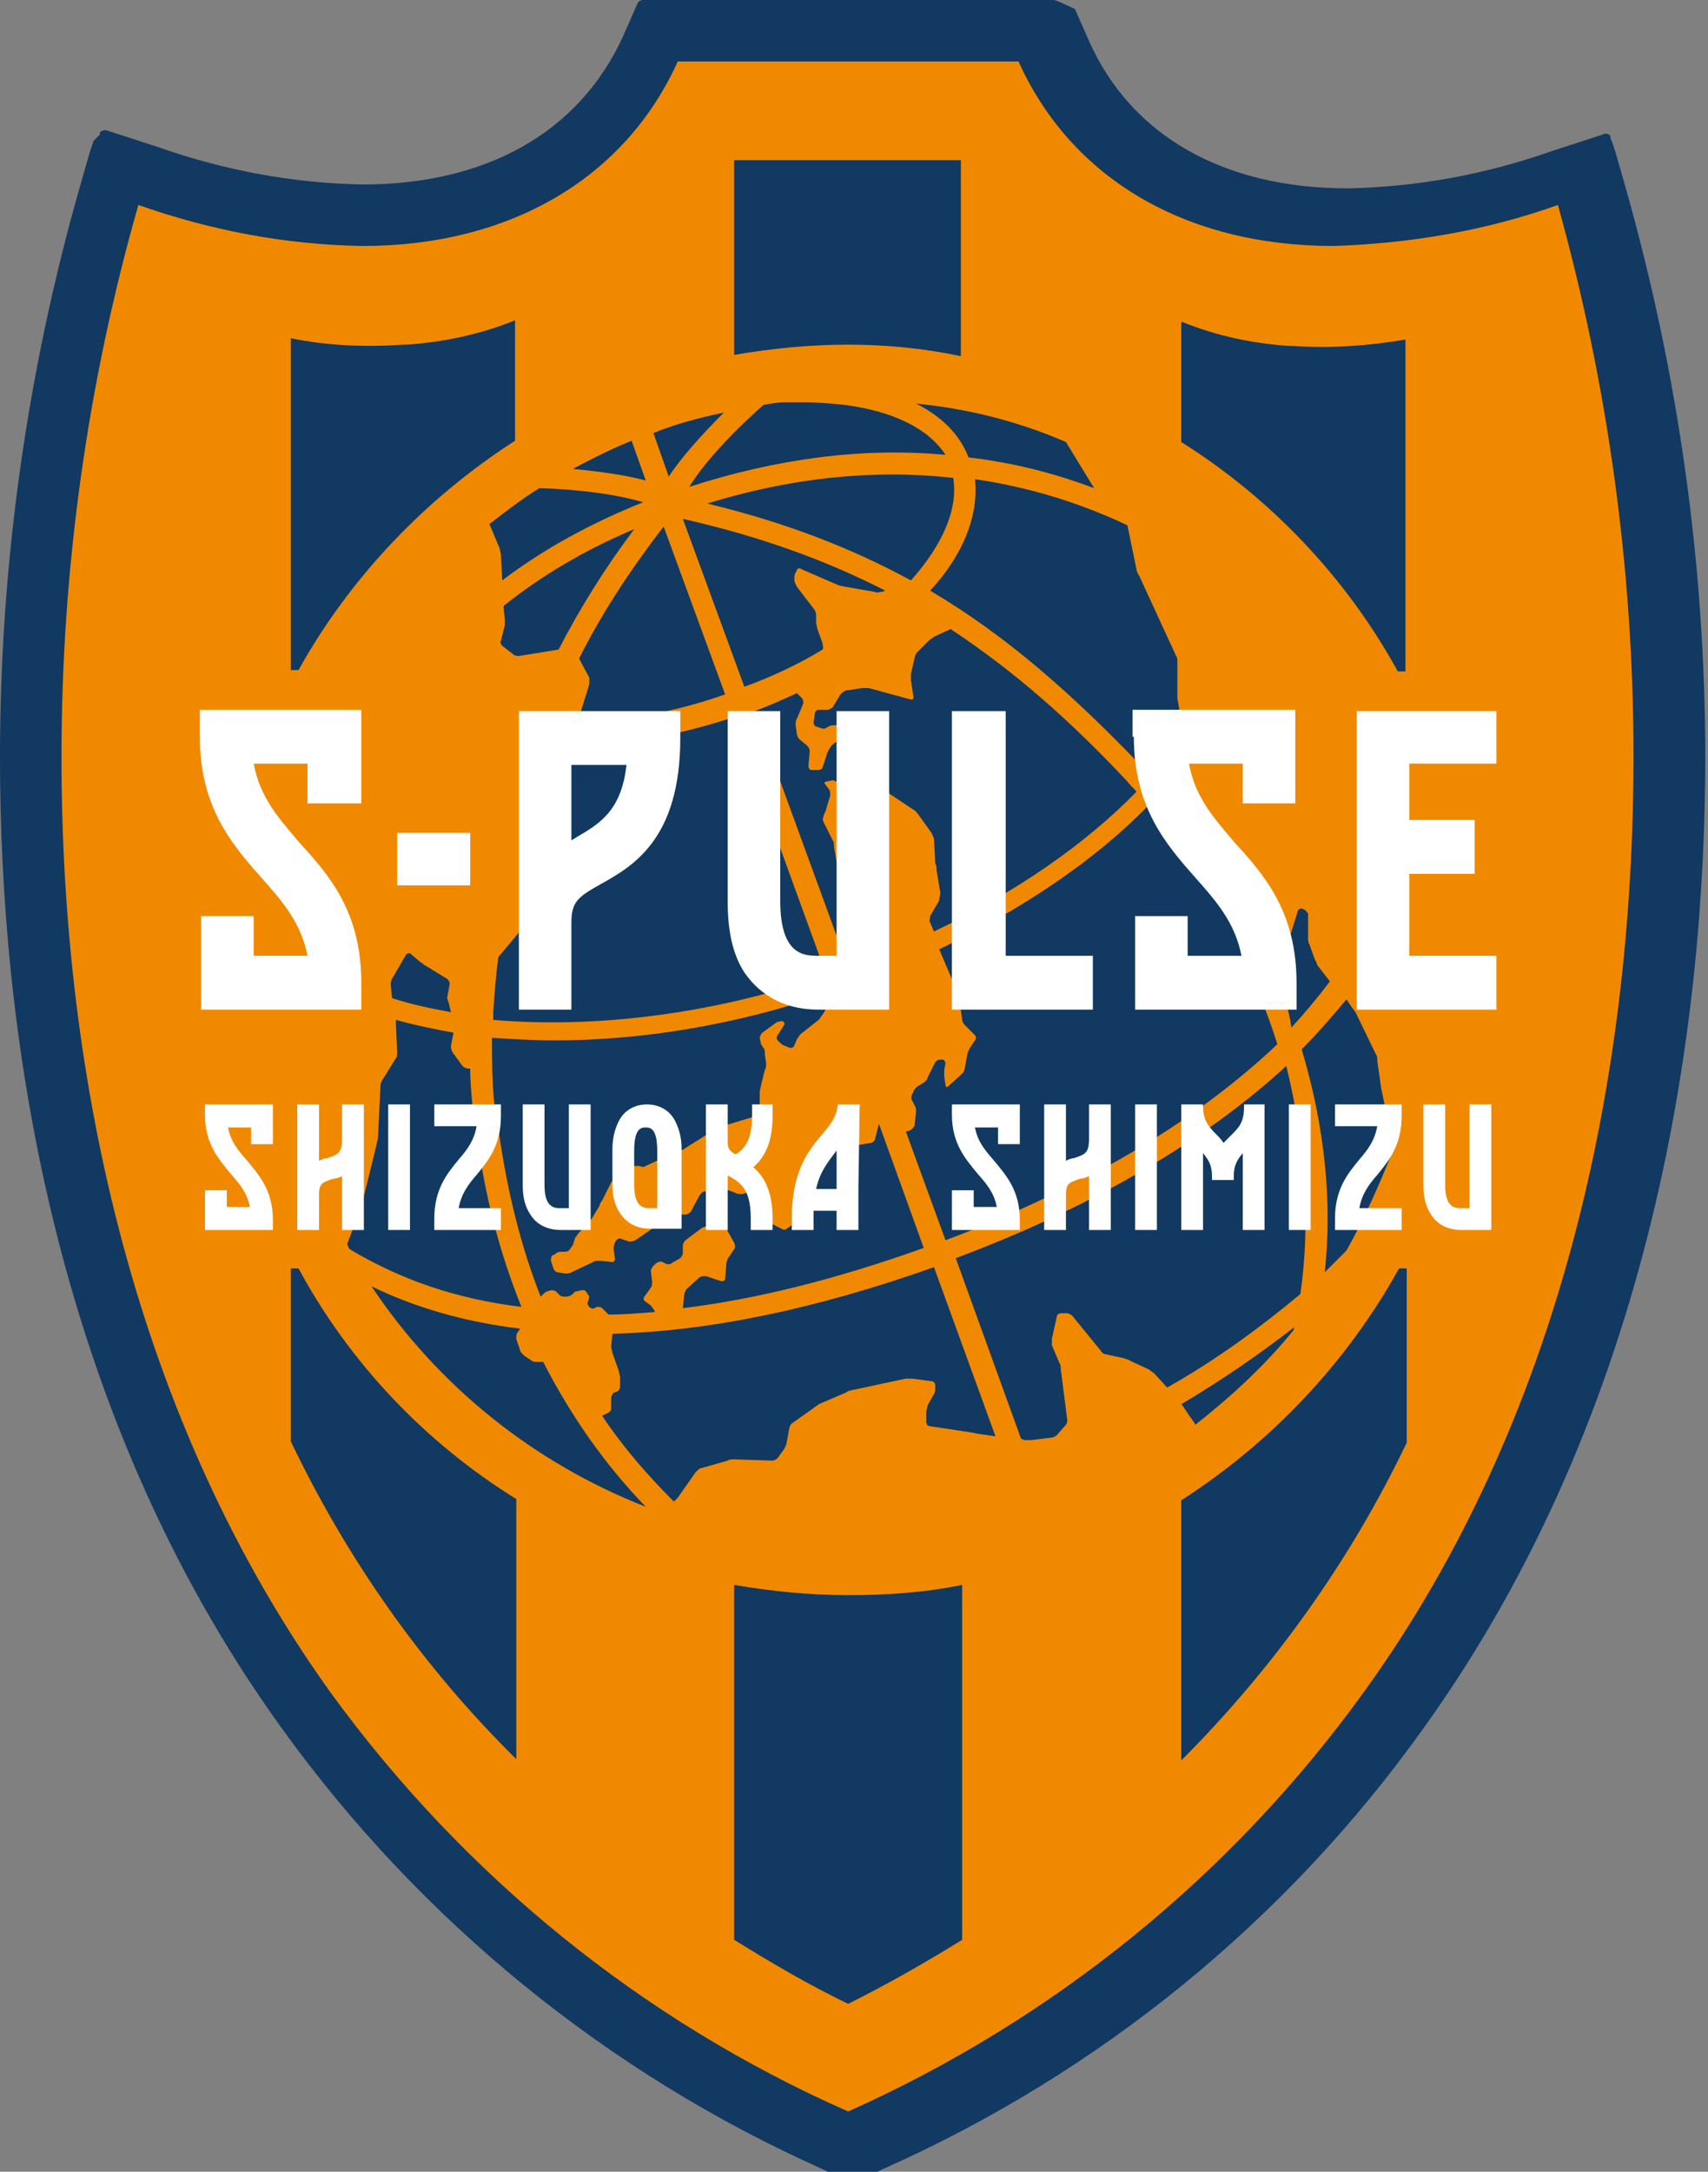
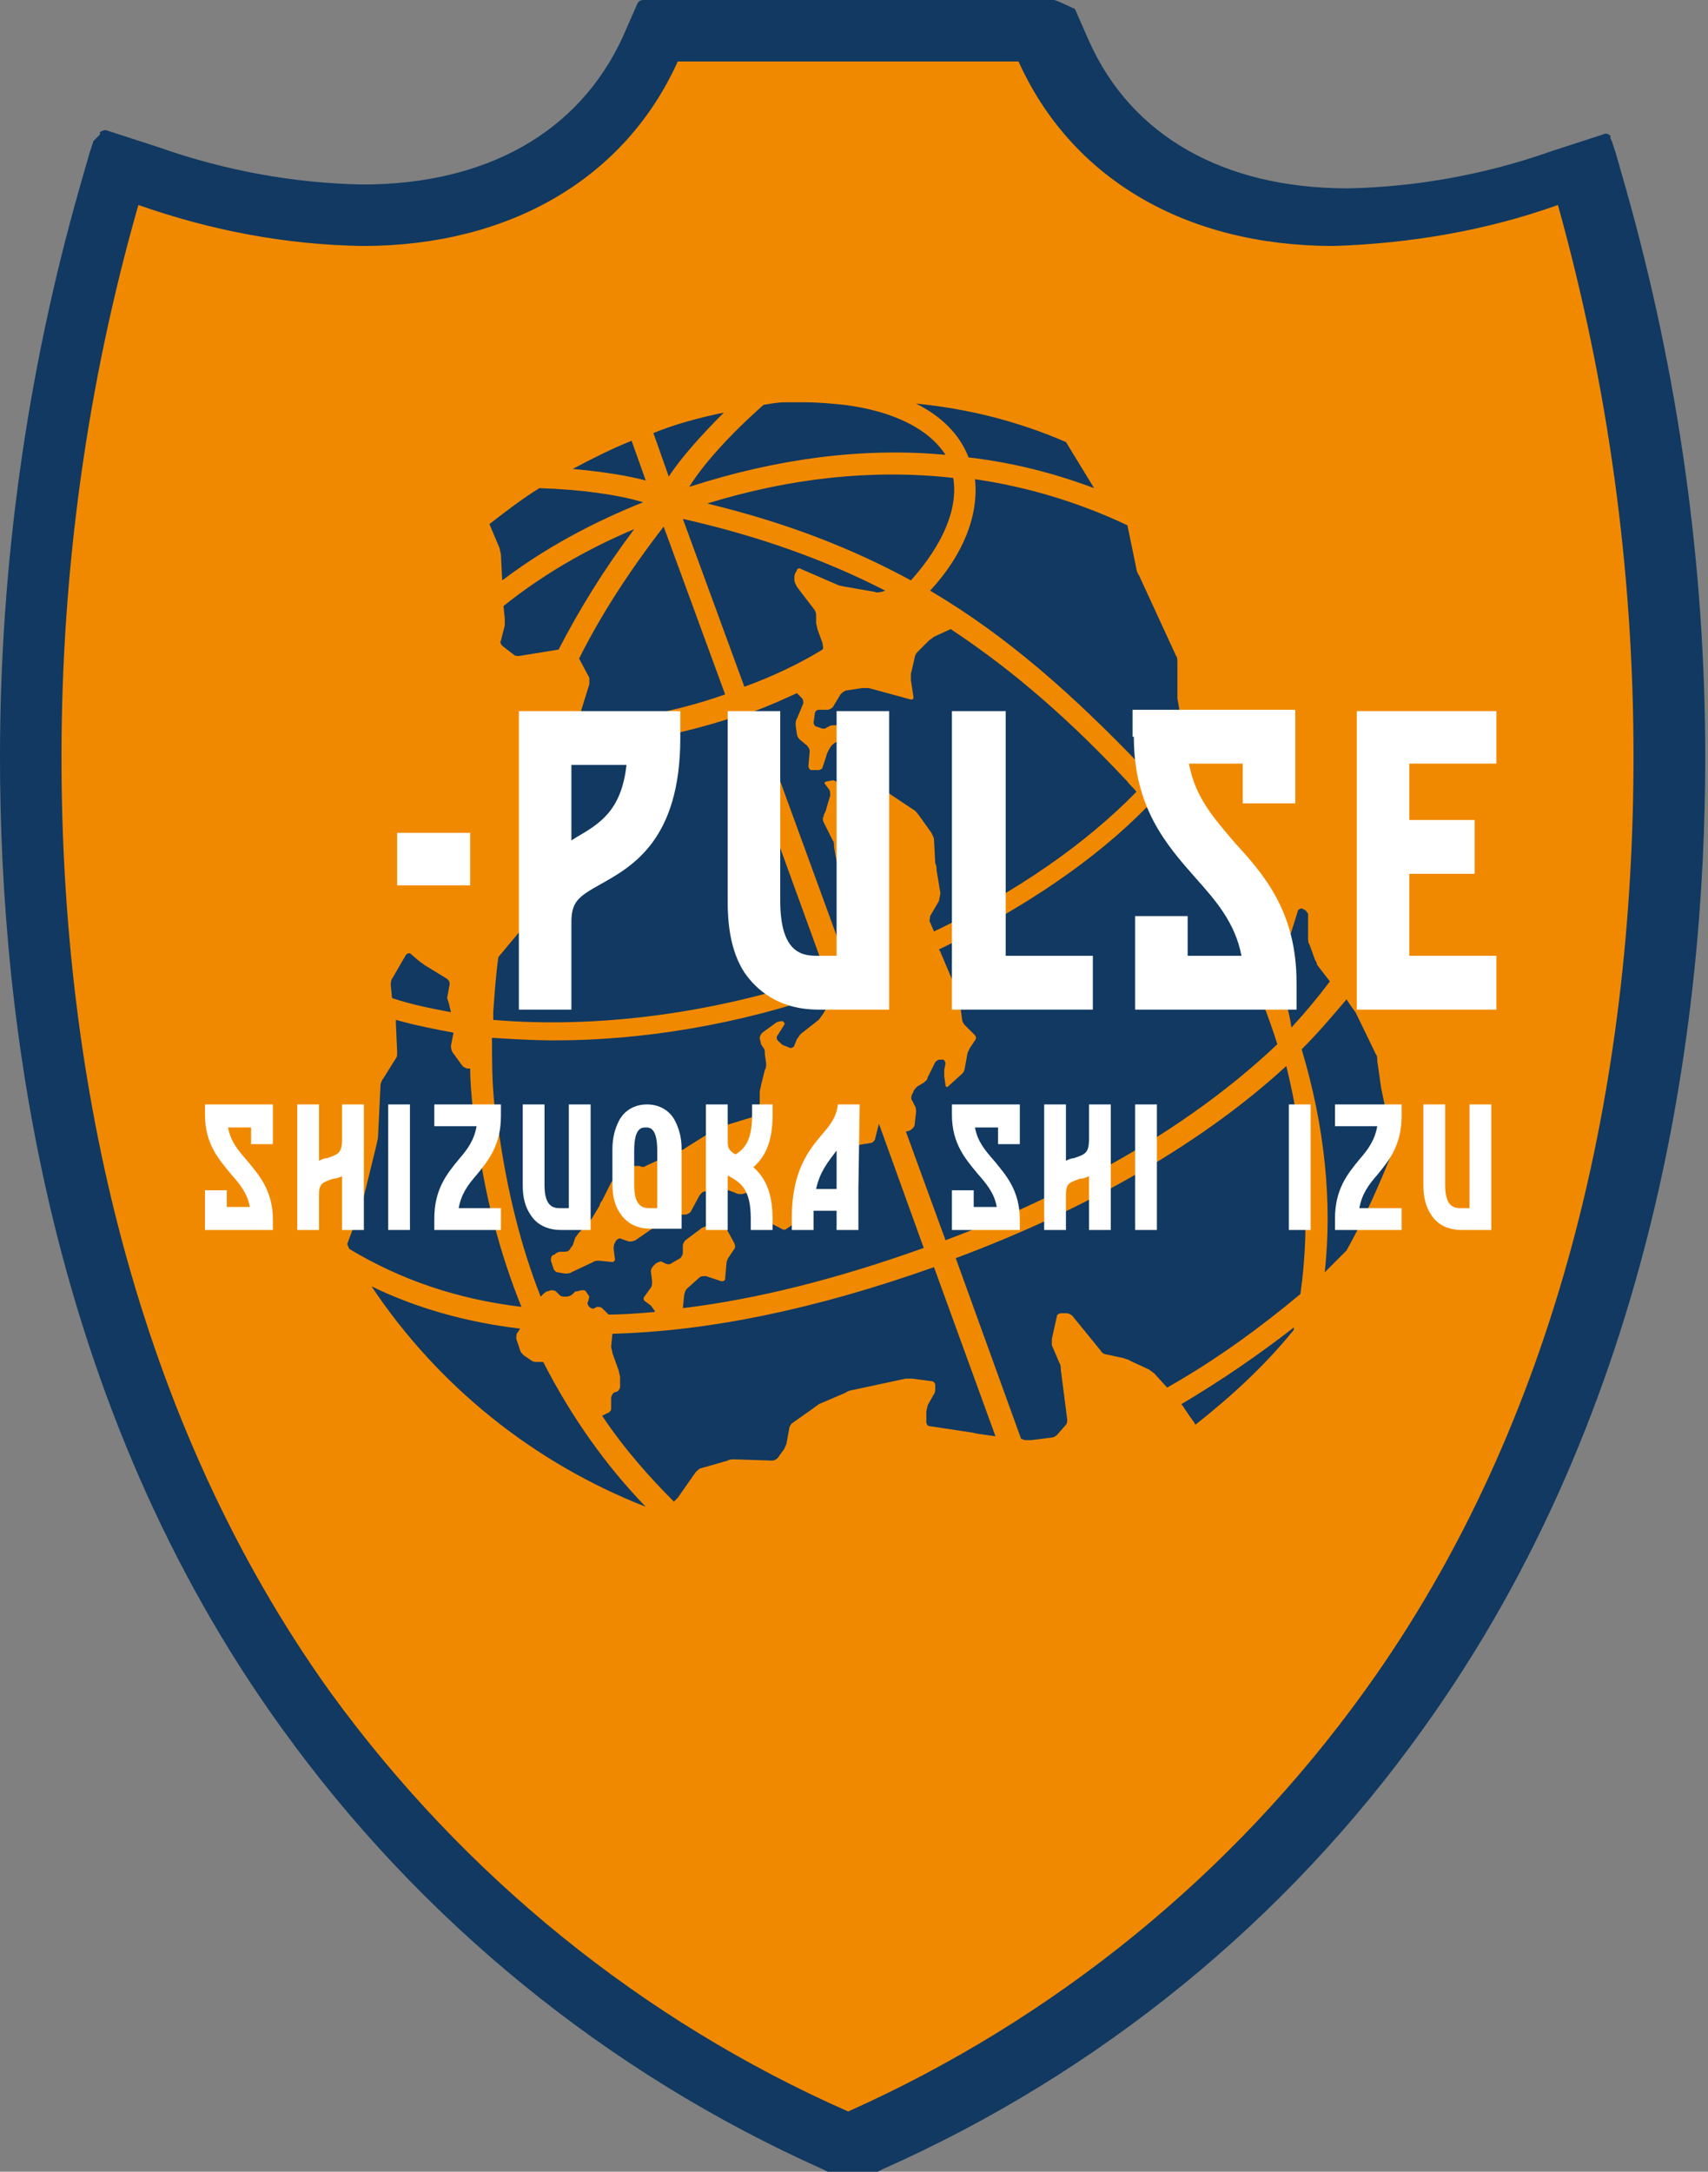
<svg xmlns="http://www.w3.org/2000/svg" width="70" height="89" viewBox="0 0 70 89" fill="none">
  <rect x="0" y="0" width="70" height="89" fill="#808080" stroke="none" />
  <path d="M33.71 88.895L33.815 88.948L33.92 89H33.972H34.025H34.077H34.13H34.182H34.235H34.287H34.34H34.392H34.445H34.497H34.55H34.602H34.655H34.707H34.76H34.812H34.865C34.917 89 34.97 89 35.022 89H35.075H35.127H35.18H35.233H35.285H35.337H35.39H35.443H35.495H35.547H35.6H35.653H35.705H35.758H35.81H35.862H35.915H35.968L36.073 88.948L36.178 88.895C45.051 84.957 52.717 78.709 58.336 70.832C67.84 57.601 69.887 41.901 69.887 31.032C69.887 23.156 68.785 15.332 66.632 7.719L66.212 6.248L66.107 5.933L66.054 5.776L66.002 5.671V5.618V5.566C65.897 5.461 65.792 5.461 65.687 5.513L63.586 6.196C60.909 7.141 58.073 7.666 55.238 7.719C50.145 7.719 46.364 5.566 44.631 1.68L44.054 0.368C43.371 0.053 43.266 0 43.161 0H41.743H27.776H26.359C26.254 0 26.149 0.053 26.096 0.21L25.519 1.523C23.733 5.408 19.953 7.561 14.86 7.561C12.024 7.509 9.189 6.983 6.511 6.038L4.411 5.356C4.306 5.303 4.201 5.356 4.096 5.408V5.461V5.513L3.833 5.776L3.781 5.933L3.676 6.248L3.255 7.719C1.103 15.28 0 23.156 0 31.032C0 41.901 1.995 57.601 11.552 70.832C17.222 78.709 24.889 84.957 33.71 88.895Z" fill="#113961" />
  <path d="M63.849 8.401C60.909 9.451 57.811 9.976 54.66 10.081C48.569 10.081 43.896 7.299 41.743 2.52H27.776C25.624 7.299 20.898 10.081 14.86 10.081C11.709 10.029 8.664 9.451 5.671 8.401C3.571 15.752 2.52 23.366 2.52 31.032C2.52 44.316 5.566 58.231 13.547 69.362C19.008 76.871 26.306 82.804 34.76 86.532C43.214 82.752 50.512 76.818 55.92 69.31C63.954 58.178 66.947 44.264 66.947 30.979C66.947 23.366 65.897 15.752 63.849 8.401ZM53.295 53.032C51.72 54.345 49.882 55.71 47.834 56.865L47.309 56.288C47.257 56.235 47.152 56.183 47.099 56.13L46.312 55.763C46.259 55.71 46.154 55.71 46.049 55.658L45.314 55.5C45.261 55.5 45.156 55.448 45.104 55.343L43.949 53.925C43.896 53.873 43.791 53.82 43.739 53.82H43.476C43.424 53.82 43.319 53.873 43.319 53.925L43.109 54.87C43.109 54.923 43.109 55.08 43.109 55.133L43.424 55.868C43.476 55.92 43.476 56.078 43.476 56.13L43.739 58.178C43.739 58.231 43.739 58.336 43.686 58.388L43.319 58.808C43.266 58.861 43.161 58.913 43.109 58.913L42.269 59.018C42.216 59.018 42.058 59.018 42.006 59.018L41.848 58.966L39.17 51.562C44.789 49.462 49.41 46.732 52.717 43.686C53.505 46.889 53.715 50.092 53.295 53.032ZM23.943 52.875H23.838C23.786 52.875 23.681 52.928 23.576 52.928L23.471 53.032C23.418 53.085 23.313 53.138 23.208 53.138H23.156C23.103 53.138 22.998 53.138 22.946 53.085L22.788 52.928C22.736 52.875 22.631 52.875 22.578 52.875L22.421 52.928C22.368 52.928 22.263 53.032 22.211 53.085L22.158 53.138C21.37 51.142 20.793 48.884 20.425 46.259L19.533 46.417C19.848 48.937 20.478 51.352 21.37 53.558C18.745 53.242 16.435 52.455 14.335 51.195C14.282 51.142 14.282 51.09 14.229 50.985L14.702 49.724C14.755 49.672 14.755 49.514 14.807 49.462L15.437 46.889C15.437 46.837 15.49 46.679 15.49 46.627L15.595 44.474C15.595 44.421 15.647 44.264 15.7 44.211L16.225 43.371C16.277 43.319 16.277 43.214 16.277 43.109L16.225 41.953C16.225 41.901 16.225 41.848 16.225 41.796C16.96 42.006 17.747 42.163 18.588 42.321L18.483 42.846C18.483 42.899 18.483 43.004 18.535 43.109L18.955 43.686C19.008 43.739 19.113 43.791 19.165 43.791H19.27C19.27 44.316 19.323 44.894 19.375 45.419L20.268 45.314C20.163 44.369 20.163 43.424 20.163 42.531C21.003 42.584 21.843 42.636 22.736 42.636C26.306 42.636 30.244 42.006 34.13 40.641L34.182 40.798L33.71 41.586C33.657 41.638 33.605 41.743 33.552 41.796L32.817 42.373C32.765 42.426 32.712 42.531 32.66 42.584L32.555 42.846C32.555 42.899 32.45 42.951 32.397 42.951L32.135 42.846C32.082 42.846 31.977 42.741 31.924 42.688L31.872 42.636C31.82 42.584 31.82 42.478 31.872 42.426L32.135 42.006C32.187 41.953 32.135 41.901 32.082 41.848C32.029 41.848 31.924 41.848 31.82 41.901L31.242 42.321C31.189 42.373 31.137 42.478 31.137 42.531C31.137 42.584 31.189 42.741 31.189 42.794L31.294 42.951C31.347 43.004 31.347 43.109 31.347 43.214L31.399 43.581C31.399 43.634 31.399 43.791 31.347 43.844L31.189 44.474C31.189 44.526 31.137 44.684 31.137 44.736V45.209C31.137 45.261 31.084 45.419 31.084 45.471L31.032 45.629C30.979 45.681 30.927 45.786 30.822 45.786L29.614 46.154C29.562 46.154 29.457 46.206 29.352 46.259L28.091 47.047C28.039 47.099 27.934 47.152 27.829 47.152L26.464 47.782C26.411 47.834 26.306 47.834 26.201 47.782H25.886C25.834 47.782 25.729 47.782 25.676 47.834L25.204 48.254C25.151 48.307 25.099 48.412 25.046 48.464L24.678 49.199C24.626 49.252 24.573 49.357 24.573 49.41L24.258 49.934C24.206 49.987 24.153 50.092 24.101 50.145L23.733 50.512C23.681 50.565 23.628 50.67 23.576 50.722L23.471 51.037C23.418 51.09 23.366 51.195 23.313 51.247C23.261 51.3 23.156 51.3 23.051 51.3H22.946C22.893 51.3 22.788 51.352 22.736 51.405L22.631 51.457C22.578 51.51 22.578 51.615 22.578 51.667L22.683 51.982C22.683 52.035 22.788 52.14 22.841 52.14L23.156 52.192C23.208 52.192 23.366 52.192 23.418 52.14L24.311 51.72C24.363 51.667 24.468 51.667 24.573 51.667L25.099 51.72C25.151 51.72 25.204 51.667 25.204 51.615L25.151 51.195C25.151 51.142 25.151 50.985 25.204 50.932L25.256 50.827C25.309 50.775 25.414 50.722 25.466 50.775L25.781 50.88C25.834 50.88 25.939 50.88 26.044 50.827L27.409 49.882C27.461 49.83 27.566 49.777 27.671 49.777H28.091C28.144 49.777 28.249 49.724 28.302 49.672L28.669 48.989C28.722 48.937 28.774 48.832 28.879 48.832L29.299 48.674C29.352 48.622 29.457 48.622 29.562 48.674L30.139 48.884C30.192 48.937 30.349 48.937 30.402 48.937L30.612 48.884C30.664 48.884 30.822 48.884 30.874 48.884C30.927 48.884 30.979 48.937 30.979 49.042V49.094C30.979 49.147 30.979 49.304 31.032 49.357L31.242 49.83C31.294 49.882 31.347 49.987 31.399 50.04L32.029 50.355C32.082 50.407 32.187 50.407 32.24 50.355L32.712 50.04C32.765 49.987 32.817 49.882 32.87 49.83L33.237 48.359C33.237 48.307 33.29 48.149 33.342 48.097L33.762 47.257C33.815 47.204 33.867 47.152 33.972 47.099L34.812 46.994C34.865 46.994 35.023 46.994 35.075 46.942L35.705 46.837C35.758 46.837 35.863 46.732 35.863 46.679L36.02 46.049L37.858 51.142C34.34 52.402 31.032 53.242 27.986 53.61L28.039 53.085C28.039 53.032 28.091 52.875 28.144 52.822L28.669 52.35C28.722 52.297 28.827 52.297 28.932 52.297L29.562 52.507C29.614 52.507 29.719 52.507 29.719 52.402L29.772 51.772C29.772 51.72 29.824 51.562 29.877 51.51L30.087 51.195C30.139 51.142 30.139 51.037 30.087 50.932L29.772 50.355C29.719 50.302 29.667 50.25 29.562 50.25H28.984C28.932 50.25 28.774 50.302 28.722 50.355L28.091 50.827C28.039 50.88 27.986 50.985 27.986 51.037V51.352C27.986 51.405 27.934 51.51 27.881 51.562L27.514 51.772C27.461 51.825 27.356 51.825 27.251 51.772L27.146 51.72C27.094 51.667 26.989 51.72 26.884 51.772L26.779 51.877C26.726 51.93 26.674 52.035 26.674 52.087L26.726 52.507C26.726 52.56 26.726 52.717 26.674 52.77L26.411 53.138C26.359 53.19 26.359 53.295 26.464 53.347L26.674 53.505C26.726 53.558 26.779 53.663 26.831 53.715V53.768C26.201 53.82 25.571 53.873 24.941 53.873L24.678 53.61C24.626 53.558 24.521 53.558 24.468 53.558L24.363 53.61C24.311 53.663 24.206 53.61 24.153 53.558C24.101 53.505 24.048 53.4 24.101 53.347L24.153 53.138C24.048 52.98 23.996 52.875 23.943 52.875ZM31.294 16.592C31.61 16.54 31.872 16.487 32.187 16.487C32.45 16.487 32.712 16.487 32.975 16.487C33.552 16.487 34.077 16.54 34.602 16.592C36.65 16.855 38.068 17.59 38.751 18.64C35.337 18.325 31.82 18.798 28.249 19.953C28.827 19.008 29.982 17.747 31.294 16.592ZM39.958 19.638C42.111 19.953 44.211 20.583 46.206 21.528L46.574 23.313C46.574 23.366 46.627 23.523 46.679 23.576L48.202 26.884C48.254 26.936 48.254 27.041 48.254 27.146V28.354C48.254 28.407 48.254 28.564 48.254 28.617L48.464 29.824C48.044 30.454 47.572 31.084 47.047 31.715C46.942 31.61 46.837 31.452 46.732 31.347C44.001 28.512 41.323 26.096 38.12 24.206C39.486 22.736 40.116 21.108 39.958 19.638ZM38.54 36.598L38.383 35.653C38.383 35.6 38.383 35.443 38.33 35.39L38.278 34.392C38.278 34.34 38.225 34.235 38.173 34.13L37.648 33.395C37.595 33.342 37.543 33.237 37.438 33.185L36.493 32.555C36.44 32.502 36.335 32.45 36.335 32.345L35.547 31.084C35.495 31.032 35.39 30.979 35.285 30.979H34.812C34.76 30.979 34.655 31.032 34.707 31.137V31.557C34.707 31.61 34.76 31.662 34.812 31.662L35.127 31.505C35.18 31.452 35.285 31.505 35.285 31.557L35.39 32.029C35.39 32.082 35.39 32.187 35.285 32.24L34.865 32.45C34.812 32.502 34.707 32.45 34.655 32.397L34.34 32.082C34.287 32.029 34.182 31.977 34.13 31.977L33.867 32.029C33.815 32.029 33.762 32.082 33.815 32.135L33.972 32.345C34.025 32.397 34.025 32.502 34.025 32.607L33.867 33.132C33.867 33.185 33.815 33.29 33.762 33.395V33.447C33.71 33.5 33.71 33.605 33.762 33.71L34.13 34.445C34.182 34.497 34.182 34.602 34.182 34.707L34.235 35.023C34.235 35.075 34.287 35.233 34.287 35.285L34.445 35.705C34.445 35.758 34.55 35.863 34.602 35.863L34.917 35.968C34.97 35.968 35.075 36.073 35.075 36.125L35.127 36.965C35.127 37.018 35.127 37.175 35.127 37.228L35.023 38.173C35.023 38.225 35.023 38.383 35.023 38.435V39.013C35.023 39.066 34.97 39.223 34.97 39.276L34.76 39.643L30.927 29.142C31.505 28.932 32.082 28.669 32.66 28.407L32.87 28.617C32.922 28.669 32.922 28.774 32.922 28.827L32.66 29.457C32.607 29.509 32.607 29.667 32.607 29.719L32.66 30.087C32.66 30.139 32.712 30.244 32.765 30.297L33.08 30.559C33.132 30.612 33.185 30.717 33.185 30.769L33.132 31.399C33.132 31.452 33.185 31.557 33.237 31.557H33.552C33.605 31.557 33.71 31.505 33.71 31.452L33.867 30.979C33.867 30.927 33.92 30.822 33.972 30.717L34.077 30.559C34.13 30.507 34.182 30.454 34.287 30.402L34.707 30.349C34.76 30.349 34.812 30.297 34.812 30.192L34.655 29.929C34.602 29.877 34.55 29.772 34.497 29.772L34.235 29.719C34.182 29.719 34.025 29.719 33.972 29.772L33.867 29.824C33.815 29.877 33.71 29.877 33.605 29.824L33.447 29.772C33.395 29.772 33.342 29.667 33.342 29.614L33.395 29.247C33.395 29.194 33.447 29.089 33.552 29.089H33.92C33.972 29.089 34.077 29.037 34.13 28.984L34.445 28.459C34.497 28.407 34.55 28.354 34.655 28.302L35.337 28.197C35.39 28.197 35.547 28.197 35.6 28.197L37.333 28.669C37.385 28.669 37.438 28.669 37.438 28.564L37.333 27.881C37.333 27.829 37.333 27.671 37.333 27.619L37.49 26.936C37.49 26.884 37.543 26.779 37.595 26.726L38.068 26.254C38.12 26.201 38.225 26.149 38.278 26.096L38.961 25.781C41.586 27.514 43.896 29.562 46.206 32.029C46.312 32.187 46.469 32.292 46.574 32.45C44.526 34.55 41.691 36.545 38.278 38.173L38.12 37.805C38.068 37.753 38.12 37.648 38.12 37.543L38.488 36.913C38.488 36.808 38.54 36.703 38.54 36.598ZM20.688 25.361L20.635 24.836C22.211 23.576 23.996 22.526 25.991 21.686C24.731 23.366 23.733 24.994 22.893 26.621L21.265 26.884C21.213 26.884 21.108 26.884 21.055 26.831L20.583 26.464C20.53 26.411 20.478 26.306 20.53 26.254L20.688 25.624C20.688 25.571 20.688 25.414 20.688 25.361ZM21.476 37.963C21.528 37.91 21.581 37.805 21.581 37.753L21.686 36.755C21.686 36.703 21.686 36.545 21.738 36.493L22.001 34.917C22.001 34.865 22.053 34.707 22.053 34.655L22.421 31.294C22.421 31.242 22.473 31.137 22.526 31.084L23.051 30.559C23.208 30.559 23.313 30.559 23.471 30.559C25.519 30.559 27.776 30.139 30.034 29.404L33.867 39.958C29.352 41.533 24.468 42.163 20.215 41.796C20.215 41.691 20.215 41.586 20.215 41.481C20.268 40.746 20.32 39.958 20.425 39.223L21.476 37.963ZM37.333 23.786C34.917 22.473 32.24 21.423 28.984 20.635C32.397 19.585 35.758 19.218 39.066 19.585C39.276 20.846 38.645 22.316 37.333 23.786ZM36.283 24.206L36.125 24.258C36.073 24.258 35.915 24.311 35.863 24.258L34.655 24.048C34.602 24.048 34.445 23.996 34.392 23.996L32.817 23.313C32.765 23.261 32.66 23.313 32.66 23.366L32.607 23.471C32.555 23.523 32.555 23.681 32.555 23.733V23.786C32.555 23.838 32.607 23.943 32.66 24.048L33.342 24.941C33.395 24.994 33.447 25.099 33.447 25.204V25.519C33.447 25.571 33.5 25.729 33.5 25.781L33.71 26.359C33.71 26.411 33.762 26.569 33.71 26.621C32.765 27.199 31.662 27.724 30.507 28.144L27.986 21.265C31.242 22.001 33.92 22.998 36.283 24.206ZM29.719 28.459C27.619 29.194 25.571 29.562 23.681 29.562L24.153 28.039C24.153 27.986 24.153 27.881 24.153 27.776L23.733 26.989C24.626 25.204 25.781 23.418 27.199 21.581L29.719 28.459ZM20.583 23.786L20.53 22.736C20.53 22.683 20.478 22.526 20.478 22.473L20.058 21.476C20.74 20.951 21.423 20.425 22.106 20.005C23.786 20.058 25.309 20.268 26.359 20.583C24.258 21.423 22.316 22.473 20.583 23.786ZM18.43 41.271L18.483 41.481C17.642 41.323 16.855 41.166 16.067 40.903L16.015 40.378C16.015 40.326 16.015 40.168 16.067 40.116L16.645 39.118C16.697 39.066 16.75 39.066 16.802 39.066L17.17 39.381C17.223 39.433 17.328 39.486 17.38 39.538L18.325 40.116C18.378 40.168 18.43 40.221 18.43 40.326L18.325 40.903C18.378 41.061 18.43 41.218 18.43 41.271ZM24.889 57.916C24.941 57.916 25.046 57.811 25.046 57.758V57.286C25.046 57.233 25.099 57.128 25.151 57.075L25.309 57.023C25.361 56.971 25.414 56.918 25.414 56.813V56.446C25.414 56.393 25.361 56.235 25.361 56.183L25.099 55.448C25.099 55.395 25.046 55.238 25.046 55.185L25.099 54.66C29.037 54.555 33.395 53.663 38.278 51.93L40.798 58.861L40.063 58.756C40.011 58.756 39.853 58.703 39.801 58.703L38.068 58.441C38.015 58.441 37.963 58.336 37.963 58.283V57.863C37.963 57.811 38.015 57.653 38.015 57.601L38.278 57.128C38.33 57.076 38.33 56.971 38.33 56.865V56.761C38.33 56.708 38.278 56.603 38.173 56.603L37.385 56.498C37.333 56.498 37.175 56.498 37.123 56.498L34.917 56.971C34.865 56.971 34.707 57.023 34.655 57.075L33.552 57.548C33.5 57.601 33.395 57.653 33.342 57.706L32.45 58.336C32.397 58.388 32.345 58.493 32.345 58.546L32.24 59.123C32.24 59.176 32.187 59.281 32.135 59.386L31.872 59.753C31.82 59.806 31.715 59.858 31.662 59.858L30.087 59.806C30.034 59.806 29.877 59.806 29.824 59.858L28.722 60.173C28.669 60.173 28.564 60.279 28.512 60.331L27.776 61.381C27.724 61.434 27.671 61.486 27.619 61.539C26.674 60.593 25.624 59.438 24.678 58.021L24.889 57.916ZM52.245 39.906L51.405 40.273C51.772 41.113 52.087 41.953 52.35 42.794C50.302 44.736 47.729 46.574 44.631 48.202V48.097L43.476 48.517V48.779C42.006 49.514 40.431 50.197 38.751 50.827L37.123 46.364H37.175C37.228 46.364 37.333 46.312 37.385 46.259C37.438 46.206 37.49 46.154 37.49 46.049L37.543 45.576C37.543 45.524 37.543 45.366 37.49 45.314L37.385 45.104C37.333 45.051 37.333 44.946 37.385 44.841L37.438 44.736C37.438 44.684 37.543 44.579 37.595 44.526L37.858 44.369C37.91 44.316 38.015 44.264 38.015 44.159L38.33 43.529C38.383 43.476 38.435 43.424 38.54 43.424H38.645C38.698 43.424 38.751 43.529 38.751 43.581L38.698 43.844C38.698 43.896 38.698 44.054 38.698 44.106L38.751 44.474C38.751 44.526 38.803 44.579 38.855 44.526L39.433 44.001C39.486 43.949 39.538 43.844 39.538 43.791L39.643 43.214C39.643 43.161 39.696 43.056 39.748 42.951L39.958 42.636C40.011 42.584 40.011 42.478 39.958 42.426L39.538 42.006C39.486 41.953 39.433 41.848 39.433 41.796L39.328 41.008C39.328 40.956 39.276 40.798 39.276 40.746L38.54 39.013C38.54 38.961 38.488 38.961 38.488 38.908C41.953 37.228 44.894 35.233 46.994 33.08C47.204 33.342 47.467 33.657 47.677 33.92L48.359 33.395C48.097 33.08 47.834 32.765 47.572 32.45C47.939 32.029 48.307 31.61 48.622 31.189V31.242C48.622 31.294 48.622 31.452 48.622 31.505V32.922C48.622 32.975 48.674 33.132 48.674 33.185L49.672 34.707C49.724 34.76 49.777 34.865 49.83 34.917L51.142 35.968C51.195 36.02 51.247 36.125 51.3 36.178L52.612 38.855C52.665 38.908 52.665 38.908 52.717 38.855L53.19 37.333C53.19 37.28 53.295 37.228 53.347 37.228L53.453 37.28C53.505 37.28 53.558 37.385 53.61 37.438V38.435C53.61 38.488 53.61 38.645 53.663 38.698L53.873 39.276C53.873 39.328 53.978 39.433 53.978 39.538L54.503 40.221C54.03 40.851 53.505 41.481 52.928 42.111C52.822 41.323 52.56 40.588 52.245 39.906ZM43.686 18.115L44.841 20.005C43.161 19.375 41.481 18.955 39.696 18.745C39.328 17.8 38.593 17.065 37.543 16.54C39.696 16.75 41.743 17.275 43.686 18.115ZM29.667 16.907C28.722 17.852 27.881 18.798 27.409 19.533L26.779 17.747C27.671 17.38 28.669 17.117 29.667 16.907ZM25.886 18.063L26.464 19.69C25.676 19.48 24.626 19.323 23.471 19.218C24.258 18.798 25.099 18.378 25.886 18.063ZM15.227 52.717C17.065 53.61 19.113 54.188 21.318 54.45L21.213 54.608C21.16 54.66 21.16 54.765 21.16 54.87L21.318 55.343C21.318 55.395 21.423 55.5 21.476 55.553L21.791 55.763C21.843 55.815 21.948 55.815 22.053 55.815H22.263C23.418 58.073 24.836 60.069 26.464 61.749C21.896 59.964 17.958 56.813 15.227 52.717ZM48.989 58.388L48.937 58.283C48.884 58.231 48.832 58.126 48.779 58.073L48.464 57.601L48.412 57.548C50.092 56.55 51.615 55.5 53.032 54.398C53.032 54.45 53.032 54.503 52.98 54.555C51.825 55.973 50.46 57.233 48.989 58.388ZM55.185 51.247C54.923 51.51 54.608 51.825 54.293 52.14C54.608 49.252 54.293 46.154 53.347 43.004C54.03 42.321 54.608 41.638 55.185 40.956L55.395 41.271C55.448 41.323 55.5 41.428 55.553 41.481L56.393 43.214C56.446 43.266 56.446 43.371 56.446 43.476L56.603 44.579C56.603 44.631 56.656 44.789 56.656 44.841L57.128 47.047C56.55 48.517 55.92 49.934 55.185 51.247Z" fill="#F18900" />
-   <path d="M30.087 14.545V6.563H39.38V14.597C37.91 14.282 36.335 14.124 34.76 14.124C33.185 14.124 31.61 14.282 30.087 14.545ZM57.286 27.514H57.601V13.915C56.078 14.177 54.503 14.282 52.98 14.177H52.822C51.3 14.072 49.83 13.757 48.412 13.179V18.115C52.087 20.425 55.185 23.681 57.286 27.514ZM21.108 18.063V13.127C19.69 13.704 18.168 14.02 16.697 14.124H16.54C15.017 14.23 13.442 14.177 11.919 13.862V27.461H12.234C14.335 23.681 17.433 20.425 21.108 18.063ZM34.76 65.372C33.185 65.372 31.61 65.214 30.087 64.952V79.496C31.61 80.441 33.132 81.334 34.76 82.122C36.335 81.334 37.91 80.441 39.433 79.496V64.952C37.91 65.267 36.335 65.372 34.76 65.372ZM12.234 51.982H11.919V59.071C14.229 63.901 17.327 68.312 21.16 72.093V61.434C17.433 59.123 14.335 55.868 12.234 51.982ZM48.412 61.486V72.145C52.192 68.365 55.343 63.954 57.653 59.123V51.982H57.338C55.185 55.868 52.087 59.123 48.412 61.486Z" fill="#113961" />
  <path d="M46.469 30.192C46.469 33.08 47.782 34.602 48.989 35.968C49.83 36.913 50.617 37.805 50.88 39.17H48.674V37.543H46.522V41.376H53.137V40.273C53.137 37.385 51.825 35.863 50.617 34.55C49.777 33.552 48.989 32.712 48.727 31.294H50.932V32.922H53.085V29.089H46.416V30.192H46.469Z" fill="white" />
  <path d="M61.328 31.294V29.142H55.605V41.376H61.328V39.17H57.758V35.81H60.436V33.605H57.758V31.294H61.328Z" fill="white" />
-   <path d="M8.191 30.192C8.191 33.08 9.504 34.602 10.711 35.968C11.552 36.913 12.339 37.805 12.602 39.17H10.396V37.543H8.244V41.376H14.807V40.273C14.807 37.385 13.494 35.863 12.287 34.55C11.447 33.552 10.659 32.712 10.396 31.294H12.602V32.922H14.807V29.089H8.191V30.192Z" fill="white" />
  <path d="M19.27 34.13H16.277V36.283H19.27V34.13Z" fill="white" />
  <path d="M41.218 29.142H39.013V41.376H44.789V39.17H41.218V29.142Z" fill="white" />
  <path d="M34.287 39.17H33.552C32.975 39.17 31.977 39.17 31.977 36.913V29.142H29.824V36.965C29.824 38.173 30.034 39.118 30.507 39.853C30.979 40.536 31.872 41.376 33.552 41.376H36.44V29.142H34.287V39.17Z" fill="white" />
  <path d="M21.265 29.142V41.376H23.418V37.805C23.418 36.965 23.681 36.755 24.626 36.23C25.939 35.495 27.881 34.392 27.881 30.244V29.142H21.265ZM23.576 34.34C23.523 34.392 23.471 34.392 23.418 34.445V31.347H25.676C25.466 33.237 24.573 33.762 23.576 34.34Z" fill="white" />
  <path d="M35.233 45.261H34.34C34.287 45.734 34.077 46.049 33.71 46.469C33.132 47.152 32.45 47.992 32.45 49.934V50.407H33.342V49.934C33.342 49.83 33.342 49.724 33.342 49.62H34.287V50.407H35.18V49.62V48.727L35.233 45.261ZM34.287 48.727H33.447C33.605 47.992 33.972 47.572 34.287 47.152V48.727Z" fill="white" />
  <path d="M30.769 45.261H31.662V45.734C31.662 46.889 31.294 47.467 30.874 47.834C31.294 48.202 31.662 48.779 31.662 49.934V50.407H30.769V49.934C30.769 48.727 30.349 48.464 29.877 48.202C29.877 48.202 29.824 48.202 29.824 48.149V50.407H28.931V46.784V46.312V45.261H29.824V46.312V46.784C29.824 47.047 29.877 47.152 30.139 47.309C30.507 47.099 30.822 46.732 30.822 45.734V45.261H30.769Z" fill="white" />
  <path d="M16.802 45.261H15.91V50.407H16.802V45.261Z" fill="white" />
  <path d="M14.019 45.261H14.912V46.206V46.679V50.407H14.019V48.202C13.914 48.254 13.757 48.307 13.652 48.307C13.179 48.464 13.074 48.517 13.074 48.989V49.462V50.407H12.182V49.462V48.989V45.261H13.074V47.572C13.179 47.519 13.284 47.467 13.389 47.467C13.862 47.309 14.019 47.257 14.019 46.679V46.206V45.261Z" fill="white" />
  <path d="M8.401 45.261H11.184V46.889H10.291V46.206H9.346C9.451 46.784 9.766 47.152 10.134 47.572C10.606 48.149 11.184 48.779 11.184 49.987V50.407H8.401V48.779H9.294V49.462H10.239C10.134 48.884 9.819 48.517 9.451 48.097C8.979 47.519 8.401 46.889 8.401 45.681V45.261Z" fill="white" />
  <path d="M23.313 45.261H24.206V50.407H22.998C22.263 50.407 21.896 50.039 21.738 49.777C21.528 49.462 21.423 49.094 21.423 48.569V45.261H22.316V48.569C22.316 49.514 22.736 49.514 22.998 49.514H23.313V45.261Z" fill="white" />
  <path d="M27.671 45.944C27.461 45.524 27.041 45.261 26.516 45.261C25.991 45.261 25.571 45.524 25.361 45.944C25.203 46.259 25.099 46.627 25.099 47.099V48.517C25.099 49.042 25.203 49.409 25.414 49.724C25.624 50.039 25.991 50.355 26.674 50.355H27.934V47.047C27.934 46.627 27.829 46.259 27.671 45.944ZM26.989 49.514H26.674C26.411 49.514 25.991 49.514 25.991 48.569V47.152C25.991 46.206 26.306 46.206 26.464 46.206C26.621 46.206 26.936 46.206 26.936 47.152V49.514H26.989Z" fill="white" />
  <path d="M19.533 48.149C19.165 48.569 18.903 48.937 18.798 49.514H20.53V50.407H17.8V49.934C17.8 48.727 18.325 48.097 18.798 47.519C19.165 47.099 19.428 46.732 19.533 46.154H17.8V45.261H20.53V45.734C20.53 46.942 20.005 47.572 19.533 48.149Z" fill="white" />
  <path d="M47.414 45.261H46.522V50.407H47.414V45.261Z" fill="white" />
  <path d="M44.631 45.261H45.524V46.206V46.679V50.407H44.631V48.202C44.526 48.254 44.369 48.307 44.264 48.307C43.791 48.464 43.686 48.517 43.686 48.989V49.462V50.407H42.794V49.462V48.989V45.261H43.686V47.572C43.791 47.519 43.896 47.467 44.001 47.467C44.474 47.309 44.631 47.257 44.631 46.679V46.206V45.261Z" fill="white" />
  <path d="M39.013 45.261H41.796V46.889H40.903V46.206H39.958C40.063 46.784 40.378 47.152 40.746 47.572C41.218 48.149 41.796 48.779 41.796 49.987V50.407H39.013V48.779H39.906V49.462H40.851C40.746 48.884 40.431 48.517 40.063 48.097C39.591 47.519 39.013 46.889 39.013 45.681V45.261Z" fill="white" />
  <path d="M53.715 45.261H52.822V50.407H53.715V45.261Z" fill="white" />
  <path d="M60.226 45.261H61.119V50.407H59.911C59.176 50.407 58.808 50.039 58.651 49.777C58.441 49.462 58.336 49.094 58.336 48.569V45.261H59.228V48.569C59.228 49.514 59.648 49.514 59.911 49.514H60.226V45.261Z" fill="white" />
  <path d="M56.445 48.149C56.078 48.569 55.815 48.937 55.71 49.514H57.443V50.407H54.713V49.934C54.713 48.727 55.238 48.097 55.71 47.519C56.078 47.099 56.34 46.732 56.445 46.154H54.713V45.261H57.443V45.734C57.443 46.942 56.918 47.572 56.445 48.149Z" fill="white" />
-   <path d="M50.932 45.261H51.825V45.366V50.407H50.932V47.257C50.722 47.519 50.565 47.729 50.565 48.202V48.359H49.672V48.202C49.672 47.729 49.514 47.519 49.304 47.257V50.407H48.412V45.314V45.261H49.304V45.314C49.304 45.891 49.514 46.154 49.829 46.469C49.934 46.574 50.039 46.679 50.145 46.837C50.249 46.732 50.355 46.627 50.459 46.522C50.775 46.206 50.985 45.996 50.985 45.366V45.261H50.932Z" fill="white" />
</svg>